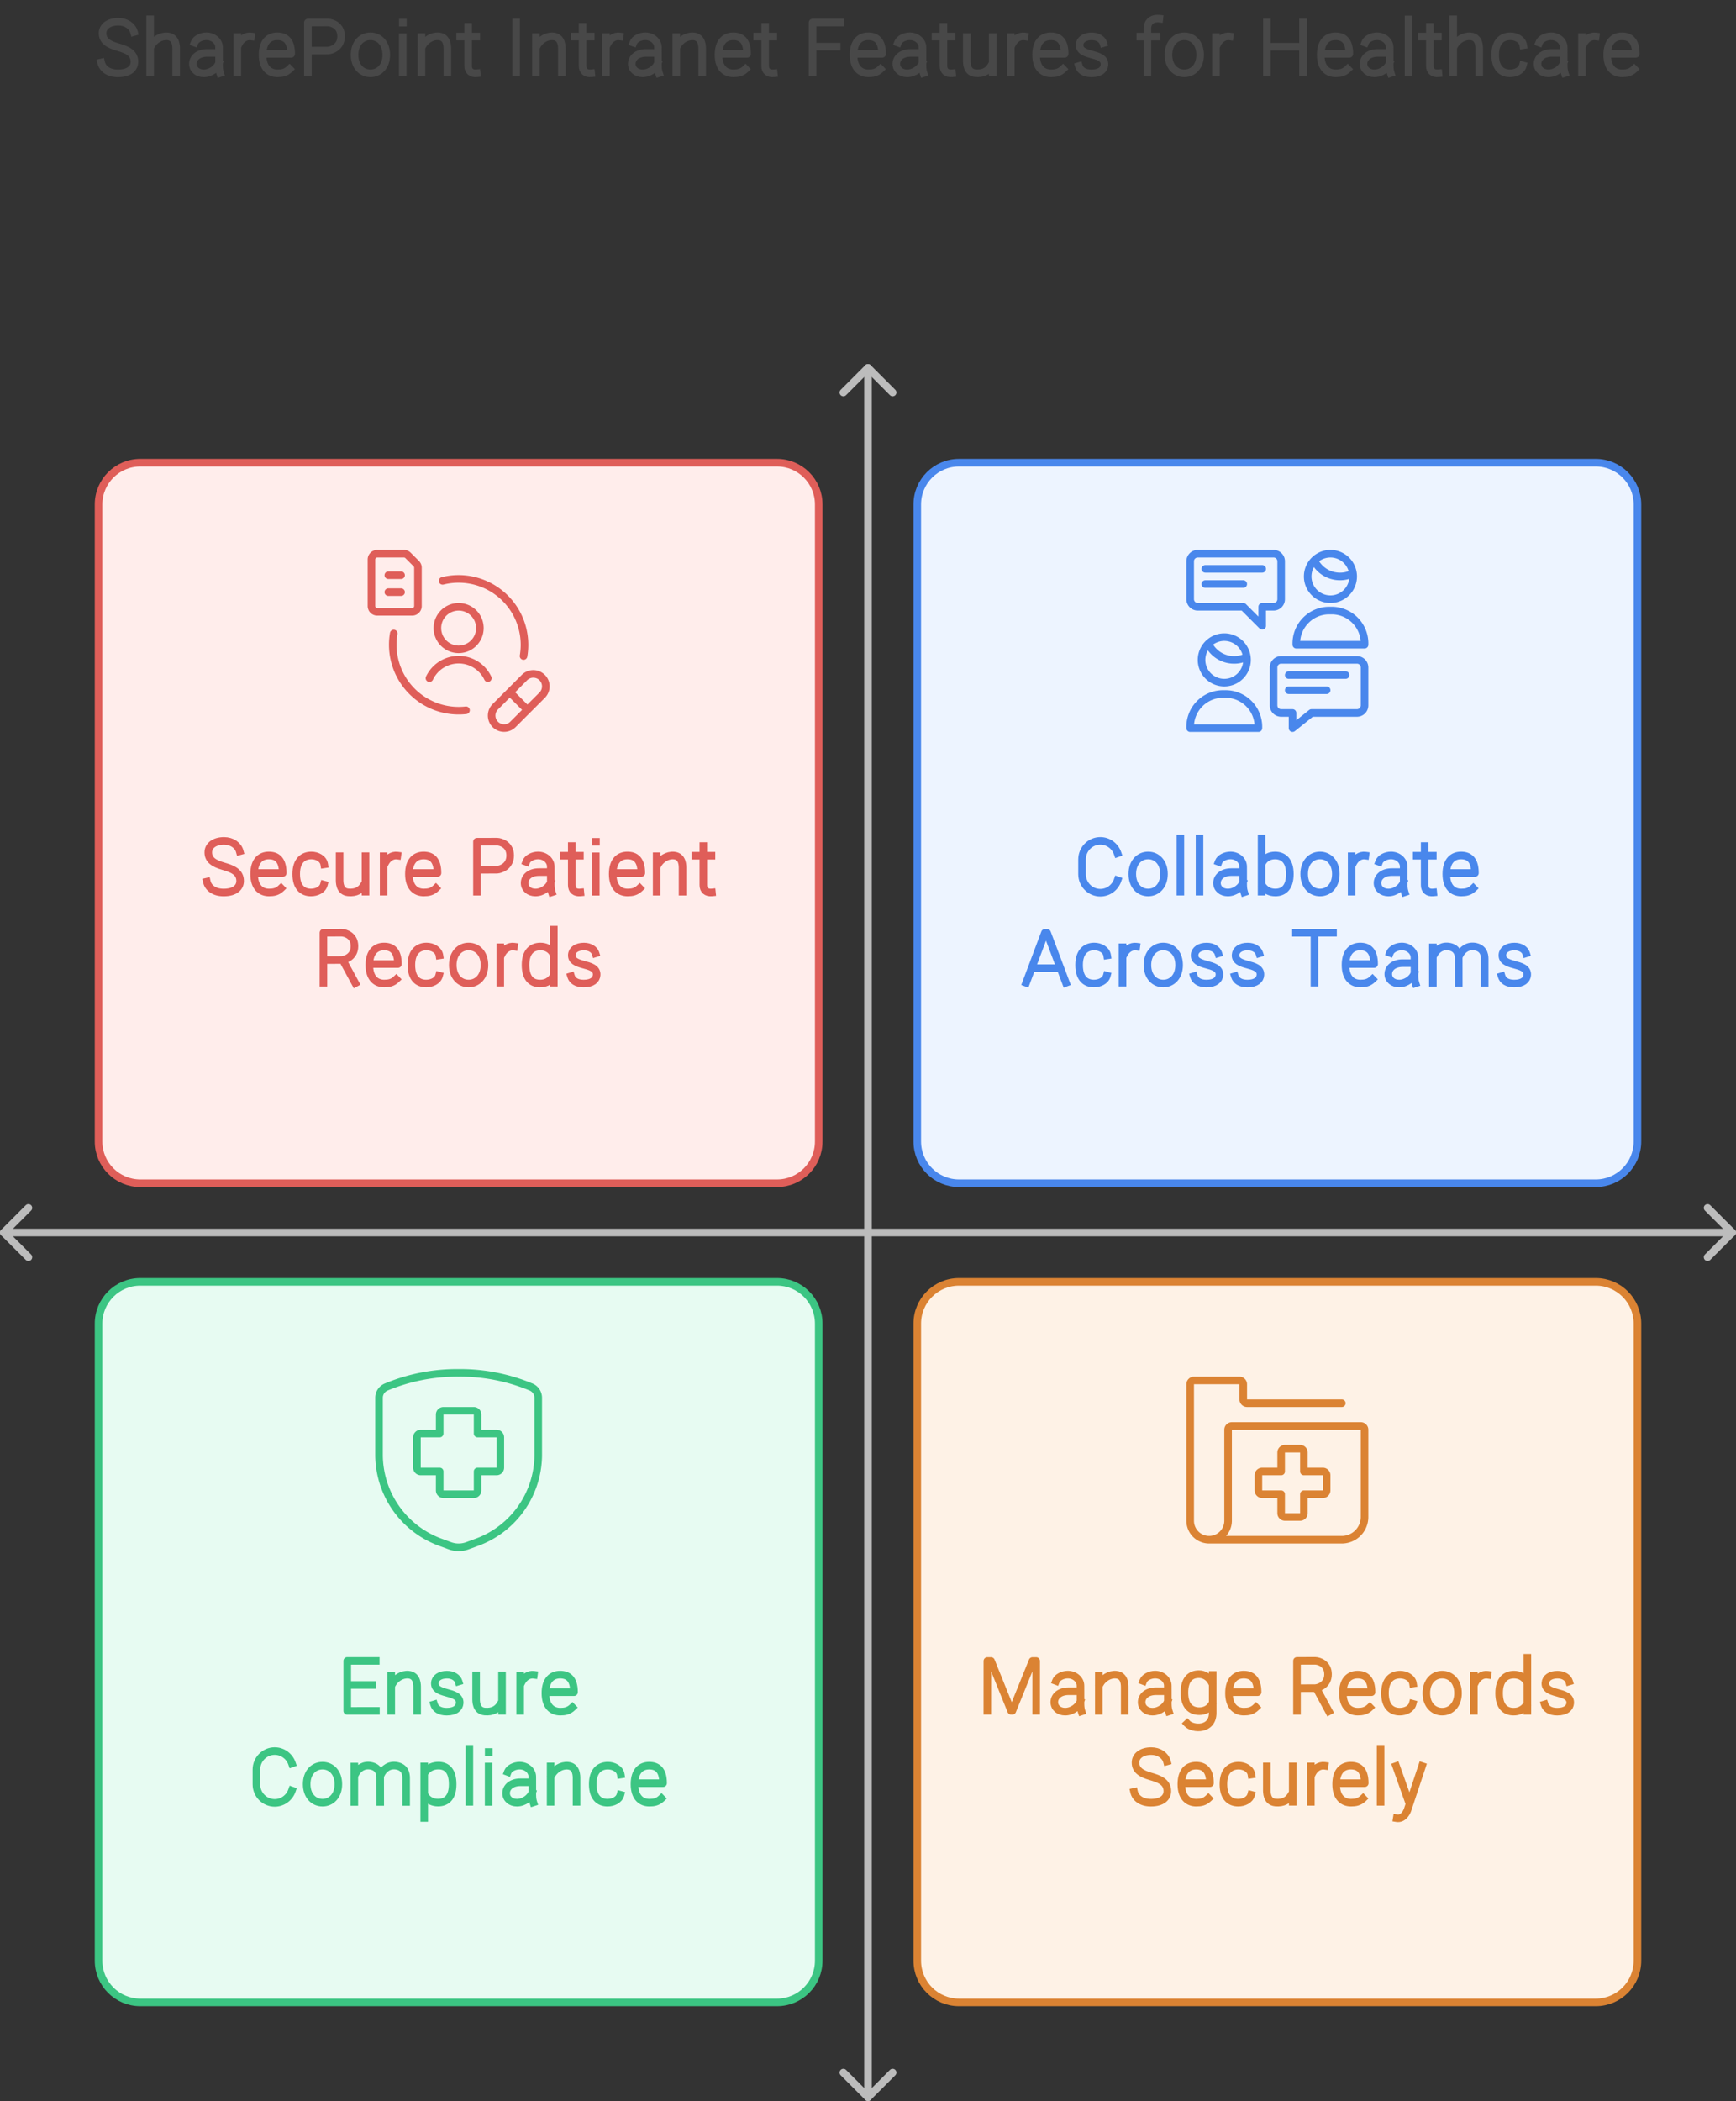
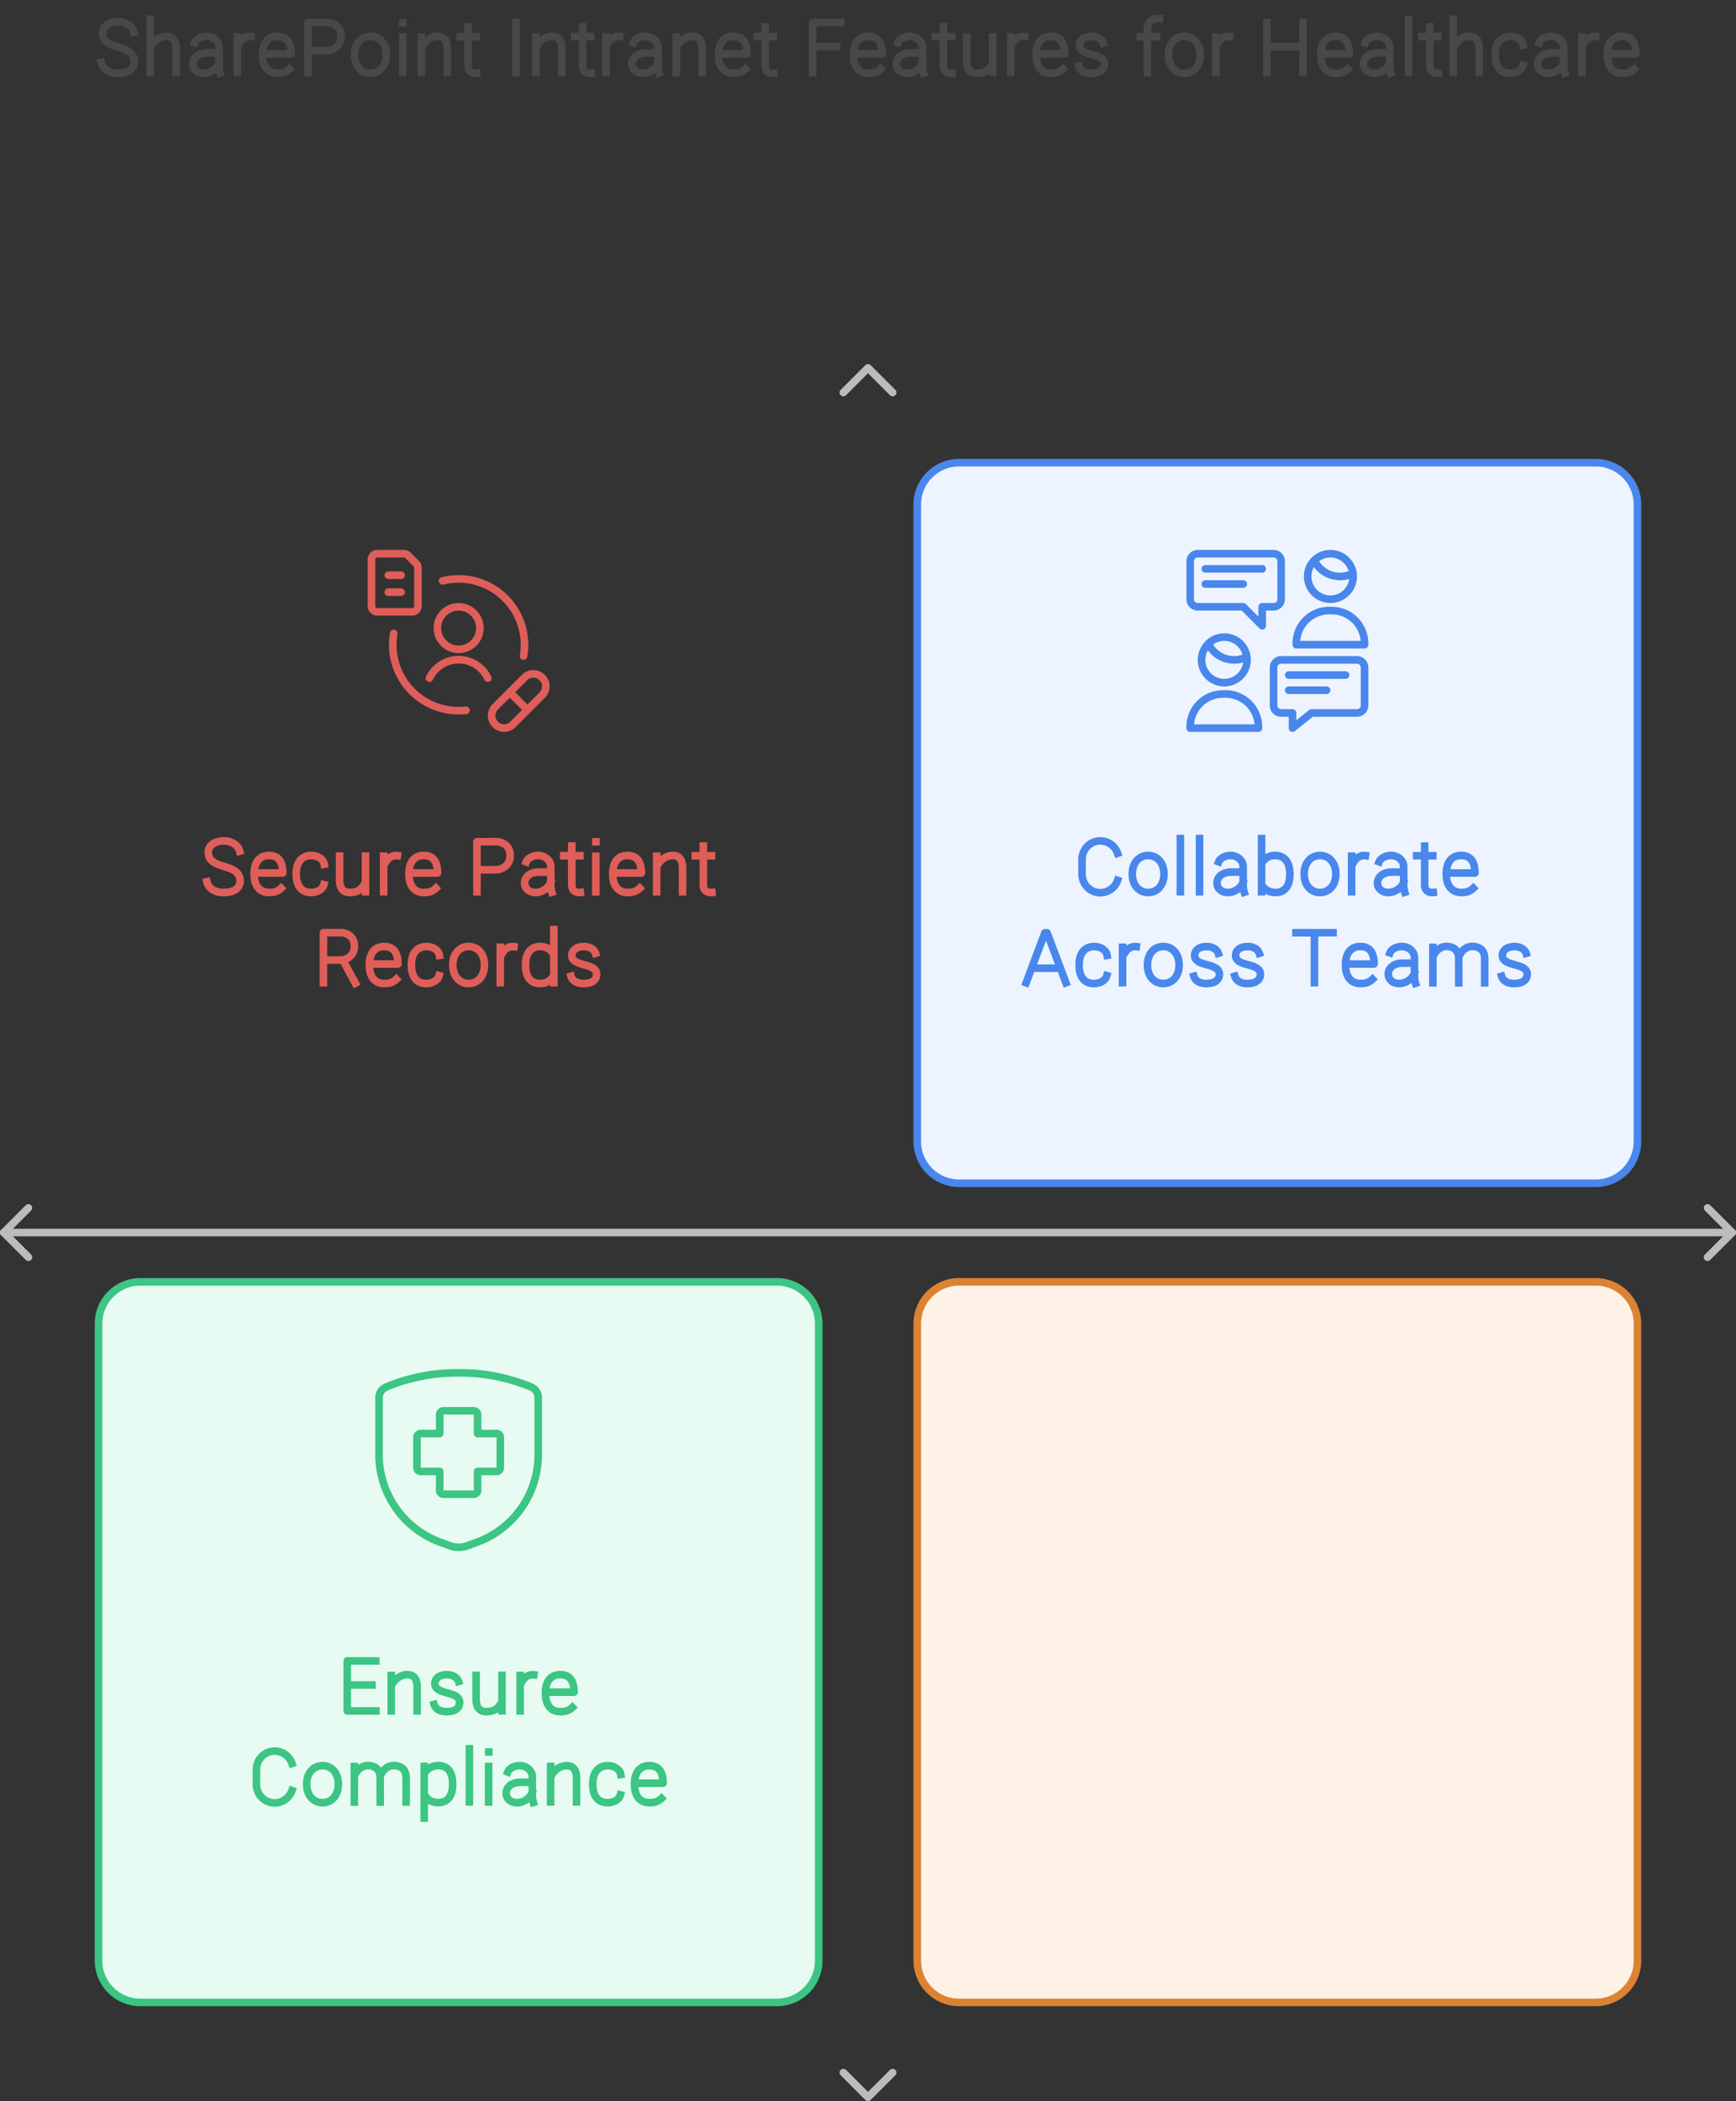
<svg xmlns="http://www.w3.org/2000/svg" width="458" height="554" viewBox="0 0 458 554" style="fill:none;stroke:none;fill-rule:evenodd;clip-rule:evenodd;stroke-linecap:round;stroke-linejoin:round;stroke-miterlimit:1.5;" version="1.1">
  <rect x="0" y="0" width="458" height="554" fill="#333333" stroke="none" />
  <g id="blend" style="mix-blend-mode:multiply">
    <g id="g-root-4.Vector_sy_1uuwclf184txxc-fill" data-item-order="-207932" data-item-id="4.Vector_sy_1uuwclf184txxc" data-item-class="ScenePart Indexed Fill Stroke" data-item-index="4" data-renderer-id="0" transform="matrix(1, 0, 0, 1, 241, 337)">
      <g id="4.Vector_sy_1uuwclf184txxc-fill" stroke="none" fill="#FEF2E6" transform="matrix(1, 0, 0, 1, -11, -11)">
        <g transform="translate(-409, -349)">
          <path d="M432 361H600C606.075 361 611 365.925 611 372V540C611 546.075 606.075 551 600 551H432C425.925 551 421 546.075 421 540V372C421 365.925 425.925 361 432 361Z" />
        </g>
      </g>
    </g>
    <g id="g-root-3.Vector_sy_1qf2ugz184txxr-fill" data-item-order="-207930" data-item-id="3.Vector_sy_1qf2ugz184txxr" data-item-class="ScenePart Indexed Fill Stroke" data-item-index="3" data-renderer-id="0" transform="matrix(1, 0, 0, 1, 25, 337)">
      <g id="3.Vector_sy_1qf2ugz184txxr-fill" stroke="none" fill="#E7FBF2" transform="matrix(1, 0, 0, 1, -11, -11)">
        <g transform="translate(-193, -349)">
          <path d="M216 361H384C390.075 361 395 365.925 395 372V540C395 546.075 390.075 551 384 551H216C209.925 551 205 546.075 205 540V372C205 365.925 209.925 361 216 361Z" />
        </g>
      </g>
    </g>
    <g id="g-root-2.Vector_sy_9lsqr184txc6-fill" data-item-order="-207928" data-item-id="2.Vector_sy_9lsqr184txc6" data-item-class="ScenePart Indexed Fill Stroke" data-item-index="2" data-renderer-id="0" transform="matrix(1, 0, 0, 1, 241, 121)">
      <g id="2.Vector_sy_9lsqr184txc6-fill" stroke="none" fill="#EDF4FF" transform="matrix(1, 0, 0, 1, -11, -11)">
        <g transform="translate(-409, -133)">
          <path d="M432 145H600C606.075 145 611 149.925 611 156V324C611 330.075 606.075 335 600 335H432C425.925 335 421 330.075 421 324V156C421 149.925 425.925 145 432 145Z" />
        </g>
      </g>
    </g>
    <g id="g-root-1.Vector_sy_4osts3184tzpp-fill" data-item-order="-207926" data-item-id="1.Vector_sy_4osts3184tzpp" data-item-class="ScenePart Indexed Indexed_1 Fill Stroke" data-item-index="1" data-renderer-id="0" transform="matrix(1, 0, 0, 1, 25, 121)">
      <g id="1.Vector_sy_4osts3184tzpp-fill" stroke="none" fill="#FFEDEB" transform="matrix(1, 0, 0, 1, -11, -11)">
        <g transform="translate(-193, -133)">
-           <path d="M216 145H384C390.075 145 395 149.925 395 156V324C395 330.075 390.075 335 384 335H216C209.925 335 205 330.075 205 324V156C205 149.925 209.925 145 216 145Z" />
-         </g>
+           </g>
      </g>
    </g>
    <g id="g-root-0.line_sy_vb3dfn184tzpj-fill" data-item-order="-207923" data-item-id="0.line_sy_vb3dfn184tzpj" data-item-class="ScenePart Indexed_0 Stroke" data-item-index="0" data-renderer-id="0" transform="matrix(1, 0, 0, 1, 0, 324)" />
    <g id="g-root-0.head_sy_qvwceb184txc0-fill" data-item-order="-207921" data-item-id="0.head_sy_qvwceb184txc0" data-item-class="ScenePart Indexed_0 Stroke" data-item-index="0" data-renderer-id="0" transform="matrix(1, 0, 0, 1, 0, 317.5)" />
    <g id="g-root-0.head_1_sy_qvwceb184txc1-fill" data-item-order="-207919" data-item-id="0.head_1_sy_qvwceb184txc1" data-item-class="ScenePart Indexed_0 Stroke" data-item-index="0" data-renderer-id="0" transform="matrix(1, 0, 0, 1, 449.5, 317.5)" />
    <g id="g-root-0.line_1_sy_i09c5f184ty4q-fill" data-item-order="-207917" data-item-id="0.line_1_sy_i09c5f184ty4q" data-item-class="ScenePart Indexed_0 Stroke" data-item-index="0" data-renderer-id="0" transform="matrix(1, 0, 0, 1, 228, 96)" />
    <g id="g-root-0.head_2_sy_dkfu0z184tywz-fill" data-item-order="-207915" data-item-id="0.head_2_sy_dkfu0z184tywz" data-item-class="ScenePart Indexed_0 Stroke" data-item-index="0" data-renderer-id="0" transform="matrix(1, 0, 0, 1, 221.5, 545.5)" />
    <g id="g-root-0.head_3_sy_dkfu0z184tyx0-fill" data-item-order="-207913" data-item-id="0.head_3_sy_dkfu0z184tyx0" data-item-class="ScenePart Indexed_0 Stroke" data-item-index="0" data-renderer-id="0" transform="matrix(1, 0, 0, 1, 221.5, 96)" />
    <g id="g-root-tx_sharepoi_v5j7184ve2t-fill" data-item-order="0" data-item-id="tx_sharepoi_v5j7184ve2t" data-item-class="Label Stroke SceneTarget SceneTitle" data-item-index="none" data-renderer-id="0" transform="matrix(1, 0, 0, 1, 18, 0)" />
    <g id="g-root-hist_1qegddv184y7ly-fill" data-item-order="0" data-item-id="hist_1qegddv184y7ly" data-item-class="Icon Stroke SceneTarget Indexed Indexed_1 InsideFill InsideColorFill" data-item-index="1" data-renderer-id="0" transform="matrix(1, 0, 0, 1, 96, 144)" />
    <g id="g-root-chat_94mbwj184y5fx-fill" data-item-order="0" data-item-id="chat_94mbwj184y5fx" data-item-class="Icon Stroke SceneTarget Indexed InsideFill InsideColorFill" data-item-index="2" data-renderer-id="0" transform="matrix(1, 0, 0, 1, 312, 144)" />
    <g id="g-root-tx_securepa_hs560z184vbpo-fill" data-item-order="0" data-item-id="tx_securepa_hs560z184vbpo" data-item-class="Label Stroke SceneTarget Indexed Indexed_1 InsideFill InsideColorFill" data-item-index="1" data-renderer-id="0" transform="matrix(1, 0, 0, 1, 48, 216)" />
    <g id="g-root-tx_collabor_v2z7b7184vdaj-fill" data-item-order="0" data-item-id="tx_collabor_v2z7b7184vdaj" data-item-class="Label Stroke SceneTarget Indexed InsideFill InsideColorFill" data-item-index="2" data-renderer-id="0" transform="matrix(1, 0, 0, 1, 264, 216)" />
    <g id="g-root-shie_mfgd6r184y70s-fill" data-item-order="0" data-item-id="shie_mfgd6r184y70s" data-item-class="Icon Stroke SceneTarget Indexed InsideFill InsideColorFill" data-item-index="3" data-renderer-id="0" transform="matrix(1, 0, 0, 1, 96, 360)" />
    <g id="g-root-fold_18mjvsz184y4n7-fill" data-item-order="0" data-item-id="fold_18mjvsz184y4n7" data-item-class="Icon Stroke SceneTarget Indexed InsideFill InsideColorFill" data-item-index="4" data-renderer-id="0" transform="matrix(1, 0, 0, 1, 312, 360)" />
    <g id="g-root-tx_ensureco_18efpoj184vbpm-fill" data-item-order="0" data-item-id="tx_ensureco_18efpoj184vbpm" data-item-class="Label Stroke SceneTarget Indexed InsideFill InsideColorFill" data-item-index="3" data-renderer-id="0" transform="matrix(1, 0, 0, 1, 60, 432)" />
    <g id="g-root-tx_managere_1lz9ccj184tyq1-fill" data-item-order="0" data-item-id="tx_managere_1lz9ccj184tyq1" data-item-class="Label Stroke SceneTarget Indexed InsideFill InsideColorFill" data-item-index="4" data-renderer-id="0" transform="matrix(1, 0, 0, 1, 252, 432)" />
    <g id="g-root-4.Vector_sy_1uuwclf184txxc-stroke" data-item-order="-207932" data-item-id="4.Vector_sy_1uuwclf184txxc" data-item-class="ScenePart Indexed Fill Stroke" data-item-index="4" data-renderer-id="0" transform="matrix(1, 0, 0, 1, 241, 337)">
      <g id="4.Vector_sy_1uuwclf184txxc-stroke" fill="none" stroke-linecap="round" stroke-linejoin="round" stroke-miterlimit="1.5" stroke="#DB8333" stroke-width="2" transform="matrix(1, 0, 0, 1, -11, -11)">
        <g transform="translate(-409, -349)">
          <path d="M432 361H600C606.075 361 611 365.925 611 372V540C611 546.075 606.075 551 600 551H432C425.925 551 421 546.075 421 540V372C421 365.925 425.925 361 432 361Z" />
        </g>
      </g>
    </g>
    <g id="g-root-3.Vector_sy_1qf2ugz184txxr-stroke" data-item-order="-207930" data-item-id="3.Vector_sy_1qf2ugz184txxr" data-item-class="ScenePart Indexed Fill Stroke" data-item-index="3" data-renderer-id="0" transform="matrix(1, 0, 0, 1, 25, 337)">
      <g id="3.Vector_sy_1qf2ugz184txxr-stroke" fill="none" stroke-linecap="round" stroke-linejoin="round" stroke-miterlimit="1.5" stroke="#3CC583" stroke-width="2" transform="matrix(1, 0, 0, 1, -11, -11)">
        <g transform="translate(-193, -349)">
          <path d="M216 361H384C390.075 361 395 365.925 395 372V540C395 546.075 390.075 551 384 551H216C209.925 551 205 546.075 205 540V372C205 365.925 209.925 361 216 361Z" />
        </g>
      </g>
    </g>
    <g id="g-root-2.Vector_sy_9lsqr184txc6-stroke" data-item-order="-207928" data-item-id="2.Vector_sy_9lsqr184txc6" data-item-class="ScenePart Indexed Fill Stroke" data-item-index="2" data-renderer-id="0" transform="matrix(1, 0, 0, 1, 241, 121)">
      <g id="2.Vector_sy_9lsqr184txc6-stroke" fill="none" stroke-linecap="round" stroke-linejoin="round" stroke-miterlimit="1.5" stroke="#4987EC" stroke-width="2" transform="matrix(1, 0, 0, 1, -11, -11)">
        <g transform="translate(-409, -133)">
          <path d="M432 145H600C606.075 145 611 149.925 611 156V324C611 330.075 606.075 335 600 335H432C425.925 335 421 330.075 421 324V156C421 149.925 425.925 145 432 145Z" />
        </g>
      </g>
    </g>
    <g id="g-root-1.Vector_sy_4osts3184tzpp-stroke" data-item-order="-207926" data-item-id="1.Vector_sy_4osts3184tzpp" data-item-class="ScenePart Indexed Indexed_1 Fill Stroke" data-item-index="1" data-renderer-id="0" transform="matrix(1, 0, 0, 1, 25, 121)">
      <g id="1.Vector_sy_4osts3184tzpp-stroke" fill="none" stroke-linecap="round" stroke-linejoin="round" stroke-miterlimit="1.5" stroke="#DF5E59" stroke-width="2" transform="matrix(1, 0, 0, 1, -11, -11)">
        <g transform="translate(-193, -133)">
-           <path d="M216 145H384C390.075 145 395 149.925 395 156V324C395 330.075 390.075 335 384 335H216C209.925 335 205 330.075 205 324V156C205 149.925 209.925 145 216 145Z" />
-         </g>
+           </g>
      </g>
    </g>
    <g id="g-root-0.line_sy_vb3dfn184tzpj-stroke" data-item-order="-207923" data-item-id="0.line_sy_vb3dfn184tzpj" data-item-class="ScenePart Indexed_0 Stroke" data-item-index="0" data-renderer-id="0" transform="matrix(1, 0, 0, 1, 0, 324)">
      <g id="0.line_sy_vb3dfn184tzpj-stroke" fill="none" stroke-linecap="round" stroke-linejoin="round" stroke-miterlimit="1.5" stroke="#BCBCBC" stroke-width="2" transform="matrix(1, 0, 0, 1, -11, -11)">
        <g transform="translate(-168, -336)">
          <path d="M180 348L408 348H636" />
        </g>
      </g>
    </g>
    <g id="g-root-0.head_sy_qvwceb184txc0-stroke" data-item-order="-207921" data-item-id="0.head_sy_qvwceb184txc0" data-item-class="ScenePart Indexed_0 Stroke" data-item-index="0" data-renderer-id="0" transform="matrix(1, 0, 0, 1, 0, 317.5)">
      <g id="0.head_sy_qvwceb184txc0-stroke" fill="none" stroke-linecap="round" stroke-linejoin="round" stroke-miterlimit="1.5" stroke="#BCBCBC" stroke-width="2" transform="matrix(1, 0, 0, 1, -11, -11.5)">
        <g transform="translate(-168, -329)">
          <path d="M186.5 341.5C184.333 343.667 180 348 180 348L186.5 354.5" />
        </g>
      </g>
    </g>
    <g id="g-root-0.head_1_sy_qvwceb184txc1-stroke" data-item-order="-207919" data-item-id="0.head_1_sy_qvwceb184txc1" data-item-class="ScenePart Indexed_0 Stroke" data-item-index="0" data-renderer-id="0" transform="matrix(1, 0, 0, 1, 449.5, 317.5)">
      <g id="0.head_1_sy_qvwceb184txc1-stroke" fill="none" stroke-linecap="round" stroke-linejoin="round" stroke-miterlimit="1.5" stroke="#BCBCBC" stroke-width="2" transform="matrix(1, 0, 0, 1, -11.5, -11.5)">
        <g transform="translate(-617, -329)">
          <path d="M629.5 341.5C631.666 343.667 636 348 636 348L629.5 354.5" />
        </g>
      </g>
    </g>
    <g id="g-root-0.line_1_sy_i09c5f184ty4q-stroke" data-item-order="-207917" data-item-id="0.line_1_sy_i09c5f184ty4q" data-item-class="ScenePart Indexed_0 Stroke" data-item-index="0" data-renderer-id="0" transform="matrix(1, 0, 0, 1, 228, 96)">
      <g id="0.line_1_sy_i09c5f184ty4q-stroke" fill="none" stroke-linecap="round" stroke-linejoin="round" stroke-miterlimit="1.5" stroke="#BCBCBC" stroke-width="2" transform="matrix(1, 0, 0, 1, -11, -11)">
        <g transform="translate(-396, -108)">
-           <path d="M408 576V352V120" />
-         </g>
+           </g>
      </g>
    </g>
    <g id="g-root-0.head_2_sy_dkfu0z184tywz-stroke" data-item-order="-207915" data-item-id="0.head_2_sy_dkfu0z184tywz" data-item-class="ScenePart Indexed_0 Stroke" data-item-index="0" data-renderer-id="0" transform="matrix(1, 0, 0, 1, 221.5, 545.5)">
      <g id="0.head_2_sy_dkfu0z184tywz-stroke" fill="none" stroke-linecap="round" stroke-linejoin="round" stroke-miterlimit="1.5" stroke="#BCBCBC" stroke-width="2" transform="matrix(1, 0, 0, 1, -11.5, -11.5)">
        <g transform="translate(-389, -557)">
          <path d="M401.5 569.5C403.667 571.667 408 576 408 576L414.5 569.5" />
        </g>
      </g>
    </g>
    <g id="g-root-0.head_3_sy_dkfu0z184tyx0-stroke" data-item-order="-207913" data-item-id="0.head_3_sy_dkfu0z184tyx0" data-item-class="ScenePart Indexed_0 Stroke" data-item-index="0" data-renderer-id="0" transform="matrix(1, 0, 0, 1, 221.5, 96)">
      <g id="0.head_3_sy_dkfu0z184tyx0-stroke" fill="none" stroke-linecap="round" stroke-linejoin="round" stroke-miterlimit="1.5" stroke="#BCBCBC" stroke-width="2" transform="matrix(1, 0, 0, 1, -11.5, -11)">
        <g transform="translate(-389, -108)">
          <path d="M401.5 126.5C403.667 124.333 408 120 408 120L414.5 126.5" />
        </g>
      </g>
    </g>
    <g id="g-root-tx_sharepoi_v5j7184ve2t-stroke" data-item-order="0" data-item-id="tx_sharepoi_v5j7184ve2t" data-item-class="Label Stroke SceneTarget SceneTitle" data-item-index="none" data-renderer-id="0" transform="matrix(1, 0, 0, 1, 18, 0)">
      <g id="tx_sharepoi_v5j7184ve2t-stroke" fill="none" stroke-linecap="square" stroke-linejoin="miter" stroke-miterlimit="4" stroke="#484848" stroke-width="2" transform="matrix(1, 0, 0, 1, -4, -8)">
        <g transform="translate(213, 9)">
          <path d="M-191.644 7.457C-192.075 5.893 -193.695 4.732 -195.784 4.732C-198.232 4.732 -199.933 5.931 -199.933 7.754C-199.933 9.724 -198.469 10.685 -195.964 11.406C-193.767 12.045 -191.53 12.812 -191.53 15.288C-191.53 16.951 -192.843 18.346 -195.9 18.346C-198.372 18.346 -199.953 17.106 -200.317 15.483 M-187.382 4.086V18.128M-180.518 18.128V12.074C-180.518 11.363 -180.422 8.791 -182.815 8.587C-184.569 8.439 -186.254 9.547 -187.041 10.928 M-175.682 10.246C-175.318 9.28 -173.902 8.567 -172.562 8.567C-170.708 8.567 -169.206 9.88 -169.206 11.499L-169.2 12.957V15.571C-169.2 16.614 -169.225 17.353 -168.923 18.278M-169.58 12.957H-172.308C-174.811 12.957 -176.111 14.343 -176.111 15.837C-176.111 17.331 -174.873 18.341 -173.257 18.341C-171.275 18.341 -169.649 16.888 -169.249 15.732 M-160.765 8.609C-162.146 8.419 -163.394 9.319 -164.036 10.619M-164.391 8.773V18.123 M-150.613 17.218C-151.586 18.155 -152.611 18.339 -153.796 18.339C-155.865 18.339 -157.728 17.028 -157.728 13.456C-157.728 9.884 -155.919 8.573 -153.85 8.573C-151.782 8.573 -150.178 9.63 -150.178 13.201H-157.398 M-145.769 18.131V4.944L-140.49 4.928C-139.392 4.967 -137.007 5.749 -137.007 8.572C-137.007 11.394 -139.392 12.254 -140.49 12.331L-145.241 12.345 M-125.093 13.457C-125.093 16.522 -126.964 18.34 -129.272 18.34C-131.58 18.34 -133.451 16.522 -133.451 13.457C-133.451 10.392 -131.58 8.573 -129.272 8.573C-126.964 8.573 -125.093 10.392 -125.093 13.457Z M-120.722 4.971H-120.698M-120.738 8.804V18.145 M-115.811 8.78L-115.811 18.128M-108.977 18.128V12.074C-108.977 11.362 -108.881 8.79 -111.264 8.587C-113.022 8.437 -114.711 9.562 -115.487 10.956 M-101.231 18.326C-102.64 18.465 -103.498 17.732 -103.498 16.387V6.081M-101.348 8.642H-103.112M-105.608 8.642H-103.875 M-90.835 4.938V18.127 M-85.611 8.78L-85.611 18.128M-78.777 18.128V12.074C-78.777 11.362 -78.681 8.79 -81.064 8.587C-82.822 8.437 -84.511 9.562 -85.287 10.956 M-71.031 18.326C-72.44 18.465 -73.298 17.732 -73.298 16.387V6.081M-71.148 8.642H-72.912M-75.408 8.642H-73.675 M-63.515 8.609C-64.896 8.419 -66.144 9.319 -66.786 10.619M-67.141 8.773V18.123 M-59.892 10.246C-59.528 9.28 -58.112 8.567 -56.772 8.567C-54.918 8.567 -53.416 9.88 -53.416 11.499L-53.41 12.957V15.571C-53.41 16.614 -53.435 17.353 -53.133 18.278M-53.79 12.957H-56.518C-59.021 12.957 -60.321 14.343 -60.321 15.837C-60.321 17.331 -59.083 18.341 -57.467 18.341C-55.485 18.341 -53.859 16.888 -53.459 15.732 M-48.581 8.78L-48.581 18.128M-41.747 18.128V12.074C-41.747 11.362 -41.651 8.79 -44.034 8.587C-45.792 8.437 -47.481 9.562 -48.257 10.956 M-30.323 17.218C-31.296 18.155 -32.321 18.339 -33.506 18.339C-35.575 18.339 -37.438 17.028 -37.438 13.456C-37.438 9.884 -35.629 8.573 -33.56 8.573C-31.492 8.573 -29.888 9.63 -29.888 13.201H-37.108 M-22.871 18.326C-24.28 18.465 -25.138 17.732 -25.138 16.387V6.081M-22.988 8.642H-24.752M-27.248 8.642H-25.515 M-5.225 4.945C-6.625 4.945 -11.686 4.95 -12.634 4.95V18.124M-6.258 11.297H-12.197 M5.297 17.218C4.324 18.155 3.299 18.339 2.114 18.339C0.045 18.339 -1.818 17.028 -1.818 13.456C-1.818 9.884 -0.009 8.573 2.06 8.573C4.128 8.573 5.732 9.63 5.732 13.201H-1.488 M9.898 10.246C10.262 9.28 11.678 8.567 13.018 8.567C14.872 8.567 16.374 9.88 16.374 11.499L16.38 12.957V15.571C16.38 16.614 16.355 17.353 16.657 18.278M16 12.957H13.272C10.769 12.957 9.469 14.343 9.469 15.837C9.469 17.331 10.707 18.341 12.323 18.341C14.305 18.341 15.931 16.888 16.331 15.732 M24.179 18.326C22.77 18.465 21.912 17.732 21.912 16.387V6.081M24.062 8.642H22.298M19.802 8.642H21.535 M34.897 18.115L34.896 8.767M28.062 8.767L28.062 14.821C28.062 15.533 27.967 18.096 30.349 18.308C32.44 18.493 33.713 17.653 34.415 16.47 M43.305 8.609C41.924 8.419 40.676 9.319 40.034 10.619M39.679 8.773V18.123 M53.457 17.218C52.484 18.155 51.459 18.339 50.274 18.339C48.205 18.339 46.342 17.028 46.342 13.456C46.342 9.884 48.151 8.573 50.22 8.573C52.288 8.573 53.892 9.63 53.892 13.201H46.672 M64.098 10.381C63.802 9.404 62.648 8.584 61.038 8.584C59.15 8.584 57.93 9.447 57.839 10.751C57.734 12.246 58.968 12.822 60.898 13.339C62.592 13.797 64.535 14.277 64.381 16.122C64.282 17.311 63.305 18.346 60.948 18.346C59.042 18.346 57.965 17.53 57.63 16.424 M78.864 3.926C78.696 3.908 78.415 3.907 78.288 3.907C76.708 3.907 75.71 5.035 75.71 6.425V18.129M78.135 8.664H76.046M73.858 8.664H75.384 M89.627 13.457C89.627 16.522 87.756 18.34 85.448 18.34C83.14 18.34 81.269 16.522 81.269 13.457C81.269 10.392 83.14 8.573 85.448 8.573C87.756 8.573 89.627 10.392 89.627 13.457Z M97.425 8.609C96.044 8.419 94.796 9.319 94.154 10.619M93.799 8.773V18.123 M107.254 4.938V18.128M116.767 4.938L116.767 18.128M107.762 11.313H116.287 M128.557 17.218C127.584 18.155 126.559 18.339 125.374 18.339C123.305 18.339 121.441 17.028 121.441 13.456C121.441 9.884 123.251 8.573 125.32 8.573C127.388 8.573 128.992 9.63 128.992 13.201H121.772 M133.158 10.246C133.522 9.28 134.938 8.567 136.278 8.567C138.132 8.567 139.634 9.88 139.634 11.499L139.64 12.957V15.571C139.64 16.614 139.615 17.353 139.917 18.278M139.26 12.957H136.532C134.029 12.957 132.729 14.343 132.729 15.837C132.729 17.331 133.967 18.341 135.583 18.341C137.565 18.341 139.191 16.888 139.591 15.732 M144.606 4.125V18.126 M152.489 18.326C151.08 18.465 150.222 17.732 150.222 16.387V6.081M152.372 8.642H150.608M148.112 8.642H149.845 M156.388 4.086V18.128M163.252 18.128V12.074C163.252 11.363 163.348 8.791 160.955 8.587C159.201 8.439 157.516 9.547 156.729 10.928 M174.782 16.254C174.41 17.649 172.842 18.339 171.373 18.339C169.236 18.339 167.47 17.028 167.47 13.456C167.47 9.884 169.339 8.573 171.477 8.573C172.984 8.573 174.634 9.41 174.867 10.915 M179.068 10.246C179.432 9.28 180.848 8.567 182.188 8.567C184.042 8.567 185.544 9.88 185.544 11.499L185.55 12.957V15.571C185.55 16.614 185.525 17.353 185.827 18.278M185.17 12.957H182.442C179.939 12.957 178.639 14.343 178.639 15.837C178.639 17.331 179.877 18.341 181.493 18.341C183.475 18.341 185.101 16.888 185.501 15.732 M193.985 8.609C192.604 8.419 191.356 9.319 190.714 10.619M190.359 8.773V18.123 M204.137 17.218C203.164 18.155 202.139 18.339 200.953 18.339C198.885 18.339 197.021 17.028 197.021 13.456C197.021 9.884 198.831 8.573 200.9 8.573C202.968 8.573 204.572 9.63 204.572 13.201H197.352" />
        </g>
      </g>
    </g>
    <g id="g-root-hist_1qegddv184y7ly-stroke" data-item-order="0" data-item-id="hist_1qegddv184y7ly" data-item-class="Icon Stroke SceneTarget Indexed Indexed_1 InsideFill InsideColorFill" data-item-index="1" data-renderer-id="0" transform="matrix(1, 0, 0, 1, 96, 144)">
      <g id="hist_1qegddv184y7ly-stroke" fill="none" stroke-linecap="round" stroke-linejoin="round" stroke-miterlimit="1.5" stroke="#DF5E59" stroke-width="1" transform="matrix(2, 0, 0, 2, -23, -23)">
        <g transform="translate(12, 12)">
          <path d="M9.198 10.306a2.802 2.802 0 1 0 5.604 0a2.802 2.802 0 1 0 -5.604 0 M15.85,16.91a4.259,4.259,0,0,0-7.7,0 M23.018,16.828a1.646,1.646,0,0,1,0,2.327l-3.885,3.883a1.646,1.646,0,0,1-2.327-2.327l3.88-3.883a1.646,1.646,0,0,1,2.328,0Z M18.746 18.767L21.073 21.094 M1.267,8.166h4.6A.767.767,0,0,0,6.634,7.4V2.351a.77.77,0,0,0-.224-.542L5.326.725A.763.763,0,0,0,4.784.5H1.267A.766.766,0,0,0,.5,1.267V7.4A.766.766,0,0,0,1.267,8.166Z M9.888,4.081a8.694,8.694,0,0,1,10.8,8.43,8.806,8.806,0,0,1-.125,1.48 M12.97,21.145a8.691,8.691,0,0,1-9.658-8.634,8.745,8.745,0,0,1,.127-1.493 M2.727 3.338L4.407 3.338 M2.727 5.568L4.407 5.568" />
        </g>
      </g>
    </g>
    <g id="g-root-chat_94mbwj184y5fx-stroke" data-item-order="0" data-item-id="chat_94mbwj184y5fx" data-item-class="Icon Stroke SceneTarget Indexed InsideFill InsideColorFill" data-item-index="2" data-renderer-id="0" transform="matrix(1, 0, 0, 1, 312, 144)">
      <g id="chat_94mbwj184y5fx-stroke" fill="none" stroke-linecap="round" stroke-linejoin="round" stroke-miterlimit="1.5" stroke="#4987EC" stroke-width="1" transform="matrix(2, 0, 0, 2, -23, -23)">
        <g transform="translate(12, 12)">
          <path d="M13.5 16.5L21 16.5 M13.5 18.5L18.5 18.5 M14.5,12.5A4.335,4.335,0,0,1,19,8a4.335,4.335,0,0,1,4.5,4.5Z M16.000 3.500 A3.000 3.000 0 1 0 22.000 3.500 A3.000 3.000 0 1 0 16.000 3.500 Z M21.971,3.083A3.608,3.608,0,0,1,20.25,3.5a3.749,3.749,0,0,1-3.375-2.114 M.5,23.5A4.335,4.335,0,0,1,5,19a4.335,4.335,0,0,1,4.5,4.5Z M2.000 14.500 A3.000 3.000 0 1 0 8.000 14.500 A3.000 3.000 0 1 0 2.000 14.500 Z M7.973,14.1a3.619,3.619,0,0,1-1.694.4,3.751,3.751,0,0,1-3.386-2.136 M12.5,14.5a1,1,0,0,0-1,1v5a1,1,0,0,0,1,1H14v2l2.5-2h6a1,1,0,0,0,1-1v-5a1,1,0,0,0-1-1Z M10 2.5L2.5 2.5 M7.5 4.5L2.5 4.5 M11.5.5a1,1,0,0,1,1,1v5a1,1,0,0,1-1,1H10V10L7.5,7.5h-6a1,1,0,0,1-1-1v-5a1,1,0,0,1,1-1Z" />
        </g>
      </g>
    </g>
    <g id="g-root-tx_securepa_hs560z184vbpo-stroke" data-item-order="0" data-item-id="tx_securepa_hs560z184vbpo" data-item-class="Label Stroke SceneTarget Indexed Indexed_1 InsideFill InsideColorFill" data-item-index="1" data-renderer-id="0" transform="matrix(1, 0, 0, 1, 48, 216)">
      <g id="tx_securepa_hs560z184vbpo-stroke" fill="none" stroke-linecap="square" stroke-linejoin="miter" stroke-miterlimit="4" stroke="#DF5E59" stroke-width="2" transform="matrix(1, 0, 0, 1, -6, -7)">
        <g transform="translate(77, 8)">
          <path d="M-55.759 7.457C-56.19 5.893 -57.81 4.732 -59.899 4.732C-62.347 4.732 -64.048 5.931 -64.048 7.754C-64.048 9.724 -62.584 10.685 -60.079 11.406C-57.882 12.045 -55.645 12.812 -55.645 15.288C-55.645 16.951 -56.958 18.346 -60.015 18.346C-62.487 18.346 -64.068 17.106 -64.432 15.483 M-44.838 17.218C-45.811 18.155 -46.836 18.339 -48.021 18.339C-50.09 18.339 -51.953 17.028 -51.953 13.456C-51.953 9.884 -50.144 8.573 -48.075 8.573C-46.007 8.573 -44.403 9.63 -44.403 13.201H-51.623 M-33.543 16.254C-33.915 17.649 -35.483 18.339 -36.952 18.339C-39.089 18.339 -40.855 17.028 -40.855 13.456C-40.855 9.884 -38.986 8.573 -36.848 8.573C-35.341 8.573 -33.691 9.41 -33.458 10.915 M-22.568 18.115L-22.569 8.767M-29.403 8.767L-29.403 14.821C-29.403 15.533 -29.498 18.096 -27.116 18.308C-25.025 18.493 -23.752 17.653 -23.05 16.47 M-14.16 8.609C-15.541 8.419 -16.789 9.319 -17.431 10.619M-17.786 8.773V18.123 M-4.008 17.218C-4.981 18.155 -6.006 18.339 -7.191 18.339C-9.26 18.339 -11.123 17.028 -11.123 13.456C-11.123 9.884 -9.314 8.573 -7.245 8.573C-5.177 8.573 -3.573 9.63 -3.573 13.201H-10.793 M6.836 18.131V4.944L12.115 4.928C13.213 4.967 15.598 5.749 15.598 8.572C15.598 11.394 13.213 12.254 12.115 12.331L7.364 12.345 M19.833 10.246C20.197 9.28 21.613 8.567 22.953 8.567C24.807 8.567 26.309 9.88 26.309 11.499L26.315 12.957V15.571C26.315 16.614 26.29 17.353 26.591 18.278M25.935 12.957H23.207C20.704 12.957 19.404 14.343 19.404 15.837C19.404 17.331 20.642 18.341 22.258 18.341C24.24 18.341 25.866 16.888 26.266 15.732 M34.114 18.326C32.705 18.465 31.847 17.732 31.847 16.387V6.081M33.997 8.642H32.233M29.737 8.642H31.47 M38.203 4.971H38.227M38.187 8.804V18.145 M49.762 17.218C48.789 18.155 47.764 18.339 46.579 18.339C44.51 18.339 42.647 17.028 42.647 13.456C42.647 9.884 44.456 8.573 46.525 8.573C48.593 8.573 50.197 9.63 50.197 13.201H42.977 M54.244 8.78L54.244 18.128M61.078 18.128V12.074C61.078 11.362 61.174 8.79 58.791 8.587C57.033 8.437 55.344 9.562 54.568 10.956 M68.824 18.326C67.415 18.465 66.557 17.732 66.557 16.387V6.081M68.707 8.642H66.943M64.447 8.642H66.18 M-33.67 42.133V28.945L-28.874 28.93C-27.804 28.967 -25.483 29.729 -25.483 32.477C-25.483 35.224 -27.804 36.061 -28.874 36.136L-33.121 36.15M-25.256 42.249L-28.367 36.514 M-14.448 41.218C-15.421 42.155 -16.446 42.339 -17.631 42.339C-19.7 42.339 -21.563 41.028 -21.563 37.456C-21.563 33.884 -19.754 32.573 -17.685 32.573C-15.617 32.573 -14.013 33.63 -14.013 37.201H-21.233 M-3.153 40.254C-3.525 41.649 -5.093 42.339 -6.562 42.339C-8.699 42.339 -10.465 41.028 -10.465 37.456C-10.465 33.884 -8.596 32.573 -6.458 32.573C-4.951 32.573 -3.301 33.41 -3.068 34.915 M8.812 37.457C8.812 40.522 6.941 42.34 4.633 42.34C2.325 42.34 0.454 40.522 0.454 37.457C0.454 34.392 2.325 32.573 4.633 32.573C6.941 32.573 8.812 34.392 8.812 37.457Z M16.61 32.609C15.229 32.419 13.981 33.319 13.339 34.619M12.984 32.773V42.123 M27.115 42.124V28.123M26.755 40.773C25.893 41.871 24.795 42.34 23.485 42.34C21.304 42.34 19.652 41.029 19.652 37.458C19.652 33.886 21.409 32.575 23.591 32.575C24.86 32.575 26.07 33.114 26.755 34.175 M38.123 34.381C37.827 33.404 36.673 32.584 35.063 32.584C33.175 32.584 31.955 33.447 31.864 34.751C31.759 36.246 32.993 36.822 34.923 37.339C36.617 37.797 38.56 38.277 38.406 40.122C38.307 41.31 37.33 42.346 34.973 42.346C33.067 42.346 31.99 41.53 31.655 40.424" />
        </g>
      </g>
    </g>
    <g id="g-root-tx_collabor_v2z7b7184vdaj-stroke" data-item-order="0" data-item-id="tx_collabor_v2z7b7184vdaj" data-item-class="Label Stroke SceneTarget Indexed InsideFill InsideColorFill" data-item-index="2" data-renderer-id="0" transform="matrix(1, 0, 0, 1, 264, 216)">
      <g id="tx_collabor_v2z7b7184vdaj-stroke" fill="none" stroke-linecap="square" stroke-linejoin="miter" stroke-miterlimit="4" stroke="#4987EC" stroke-width="2" transform="matrix(1, 0, 0, 1, -6, -7)">
        <g transform="translate(77, 8)">
          <path d="M-40.153 15.13C-40.814 17.034 -42.602 18.398 -44.705 18.398C-47.37 18.398 -49.531 16.207 -49.531 13.504V9.621C-49.531 6.918 -47.37 4.727 -44.705 4.727C-42.602 4.727 -40.814 6.091 -40.153 7.995 M-27.913 13.457C-27.913 16.522 -29.784 18.34 -32.092 18.34C-34.4 18.34 -36.271 16.522 -36.271 13.457C-36.271 10.392 -34.4 8.573 -32.092 8.573C-29.784 8.573 -27.913 10.392 -27.913 13.457Z M-23.584 4.125V18.126 M-18.534 4.125V18.126 M-13.502 10.246C-13.138 9.28 -11.722 8.567 -10.382 8.567C-8.528 8.567 -7.026 9.88 -7.026 11.499L-7.02 12.957V15.571C-7.02 16.614 -7.045 17.353 -6.744 18.278M-7.4 12.957H-10.128C-12.631 12.957 -13.931 14.343 -13.931 15.837C-13.931 17.331 -12.693 18.341 -11.077 18.341C-9.095 18.341 -7.469 16.888 -7.069 15.732 M-2.165 18.124V4.123M-1.782 10.138C-1.092 9.102 0.104 8.575 1.359 8.575C3.54 8.575 5.297 9.886 5.297 13.458C5.297 17.029 3.645 18.34 1.464 18.34C0.167 18.34 -0.923 17.88 -1.782 16.803 M17.427 13.457C17.427 16.522 15.556 18.34 13.248 18.34C10.94 18.34 9.069 16.522 9.069 13.457C9.069 10.392 10.94 8.573 13.248 8.573C15.556 8.573 17.427 10.392 17.427 13.457Z M25.225 8.609C23.844 8.419 22.596 9.319 21.954 10.619M21.599 8.773V18.123 M28.848 10.246C29.212 9.28 30.628 8.567 31.968 8.567C33.822 8.567 35.324 9.88 35.324 11.499L35.33 12.957V15.571C35.33 16.614 35.305 17.353 35.607 18.278M34.95 12.957H32.222C29.719 12.957 28.419 14.343 28.419 15.837C28.419 17.331 29.657 18.341 31.273 18.341C33.255 18.341 34.881 16.888 35.281 15.732 M43.129 18.326C41.72 18.465 40.862 17.732 40.862 16.387V6.081M43.012 8.642H41.248M38.752 8.642H40.485 M53.687 17.218C52.714 18.155 51.689 18.339 50.504 18.339C48.435 18.339 46.572 17.028 46.572 13.456C46.572 9.884 48.381 8.573 50.45 8.573C52.518 8.573 54.122 9.63 54.122 13.201H46.902 M-64.281 42.145L-59.333 28.973L-58.745 28.973L-53.781 42.145M-62.464 38.294H-55.605 M-42.993 40.254C-43.365 41.649 -44.933 42.339 -46.402 42.339C-48.539 42.339 -50.305 41.028 -50.305 37.456C-50.305 33.884 -48.436 32.573 -46.298 32.573C-44.791 32.573 -43.141 33.41 -42.908 34.915 M-35.22 32.609C-36.601 32.419 -37.849 33.319 -38.491 34.619M-38.846 32.773V42.123 M-23.918 37.457C-23.918 40.522 -25.789 42.34 -28.097 42.34C-30.405 42.34 -32.276 40.522 -32.276 37.457C-32.276 34.392 -30.405 32.573 -28.097 32.573C-25.789 32.573 -23.918 34.392 -23.918 37.457Z M-13.567 34.381C-13.863 33.404 -15.017 32.584 -16.627 32.584C-18.515 32.584 -19.735 33.447 -19.826 34.751C-19.931 36.246 -18.697 36.822 -16.767 37.339C-15.073 37.797 -13.13 38.277 -13.284 40.122C-13.383 41.31 -14.36 42.346 -16.717 42.346C-18.623 42.346 -19.7 41.53 -20.035 40.424 M-2.757 34.381C-3.053 33.404 -4.207 32.584 -5.817 32.584C-7.705 32.584 -8.925 33.447 -9.016 34.751C-9.121 36.246 -7.887 36.822 -5.957 37.339C-4.263 37.797 -2.32 38.277 -2.474 40.122C-2.573 41.31 -3.55 42.346 -5.907 42.346C-7.813 42.346 -8.89 41.53 -9.225 40.424 M16.688 28.945C13.425 28.945 10.162 28.95 6.899 28.95M11.785 42.124V29.456 M27.092 41.218C26.119 42.155 25.094 42.339 23.909 42.339C21.84 42.339 19.977 41.028 19.977 37.456C19.977 33.884 21.786 32.573 23.855 32.573C25.923 32.573 27.527 33.63 27.527 37.201H20.307 M31.693 34.246C32.057 33.28 33.473 32.567 34.813 32.567C36.667 32.567 38.169 33.88 38.169 35.499L38.175 36.957V39.571C38.175 40.614 38.15 41.353 38.452 42.278M37.795 36.957H35.067C32.564 36.957 31.264 38.343 31.264 39.837C31.264 41.331 32.502 42.341 34.118 42.341C36.1 42.341 37.726 40.888 38.126 39.732 M43.025 32.814L43.025 42.162M49.859 42.162L49.848 35.47C49.784 34.526 49.417 33.078 47.543 32.649C45.603 32.205 44.123 33.248 43.387 34.595M56.694 42.162V36.108C56.694 35.396 56.809 33.206 54.378 32.649C52.349 32.184 50.815 33.347 50.114 34.783 M67.633 34.381C67.337 33.404 66.183 32.584 64.573 32.584C62.685 32.584 61.465 33.447 61.374 34.751C61.269 36.246 62.503 36.822 64.433 37.339C66.127 37.797 68.07 38.277 67.916 40.122C67.817 41.31 66.84 42.346 64.483 42.346C62.577 42.346 61.5 41.53 61.165 40.424" />
        </g>
      </g>
    </g>
    <g id="g-root-shie_mfgd6r184y70s-stroke" data-item-order="0" data-item-id="shie_mfgd6r184y70s" data-item-class="Icon Stroke SceneTarget Indexed InsideFill InsideColorFill" data-item-index="3" data-renderer-id="0" transform="matrix(1, 0, 0, 1, 96, 360)">
      <g id="shie_mfgd6r184y70s-stroke" fill="none" stroke-linecap="round" stroke-linejoin="round" stroke-miterlimit="1.5" stroke="#3CC583" stroke-width="1" transform="matrix(2, 0, 0, 2, -21, -23)">
        <g transform="translate(11, 12)">
          <path d="M17.5,9a.5.5,0,0,0-.5-.5H14.5V6a.5.5,0,0,0-.5-.5H10a.5.5,0,0,0-.5.5V8.5H7a.5.5,0,0,0-.5.5v4a.5.5,0,0,0,.5.5H9.5V16a.5.5,0,0,0,.5.5h4a.5.5,0,0,0,.5-.5V13.5H17a.5.5,0,0,0,.5-.5Z M1.5,3.775v7.637A12.311,12.311,0,0,0,9.719,22.88l1.121.414a3.365,3.365,0,0,0,2.32,0l1.121-.414A12.311,12.311,0,0,0,22.5,11.412V3.775a1.533,1.533,0,0,0-.934-1.406A24.256,24.256,0,0,0,12,.5,24.256,24.256,0,0,0,2.434,2.369,1.533,1.533,0,0,0,1.5,3.775Z" />
        </g>
      </g>
    </g>
    <g id="g-root-fold_18mjvsz184y4n7-stroke" data-item-order="0" data-item-id="fold_18mjvsz184y4n7" data-item-class="Icon Stroke SceneTarget Indexed InsideFill InsideColorFill" data-item-index="4" data-renderer-id="0" transform="matrix(1, 0, 0, 1, 312, 360)">
      <g id="fold_18mjvsz184y4n7-stroke" fill="none" stroke-linecap="round" stroke-linejoin="round" stroke-miterlimit="1.5" stroke="#DB8333" stroke-width="1" transform="matrix(2, 0, 0, 2, -23, -21)">
        <g transform="translate(12, 11)">
-           <path d="M18.5,14a.5.5,0,0,0-.5-.5H15.5V11a.5.5,0,0,0-.5-.5H13a.5.5,0,0,0-.5.5v2.5H10a.5.5,0,0,0-.5.5v2a.5.5,0,0,0,.5.5h2.5V19a.5.5,0,0,0,.5.5h2a.5.5,0,0,0,.5-.5V16.5H18a.5.5,0,0,0,.5-.5Z M3,22.5H20.5a3,3,0,0,0,3-3V8a.5.5,0,0,0-.5-.5H6a.5.5,0,0,0-.5.5V20a2.5,2.5,0,0,1-5,0V2A.5.5,0,0,1,1,1.5H7a.5.5,0,0,1,.5.5V4a.5.5,0,0,0,.5.5H20.5" />
-         </g>
+           </g>
      </g>
    </g>
    <g id="g-root-tx_ensureco_18efpoj184vbpm-stroke" data-item-order="0" data-item-id="tx_ensureco_18efpoj184vbpm" data-item-class="Label Stroke SceneTarget Indexed InsideFill InsideColorFill" data-item-index="3" data-renderer-id="0" transform="matrix(1, 0, 0, 1, 60, 432)">
      <g id="tx_ensureco_18efpoj184vbpm-stroke" fill="none" stroke-linecap="square" stroke-linejoin="miter" stroke-miterlimit="4" stroke="#3CC583" stroke-width="2" transform="matrix(1, 0, 0, 1, -5, -7)">
        <g transform="translate(64, 8)">
          <path d="M-19.823 18.137L-27.386 18.142V4.95C-26.438 4.95 -21.264 4.95 -19.864 4.95M-20.876 11.297H-26.922 M-15.781 8.78L-15.781 18.128M-8.947 18.128V12.074C-8.947 11.362 -8.851 8.79 -11.234 8.587C-12.992 8.437 -14.681 9.562 -15.457 10.956 M1.988 10.381C1.692 9.404 0.538 8.584 -1.072 8.584C-2.96 8.584 -4.18 9.447 -4.271 10.751C-4.376 12.246 -3.142 12.822 -1.212 13.339C0.482 13.797 2.425 14.277 2.271 16.122C2.172 17.311 1.195 18.346 -1.162 18.346C-3.068 18.346 -4.145 17.53 -4.48 16.424 M13.447 18.115L13.446 8.767M6.612 8.767L6.612 14.821C6.612 15.533 6.517 18.096 8.899 18.308C10.99 18.493 12.263 17.653 12.965 16.47 M21.855 8.609C20.474 8.419 19.226 9.319 18.584 10.619M18.229 8.773V18.123 M32.007 17.218C31.034 18.155 30.009 18.339 28.824 18.339C26.755 18.339 24.892 17.028 24.892 13.456C24.892 9.884 26.701 8.573 28.77 8.573C30.838 8.573 32.442 9.63 32.442 13.201H25.222 M-41.973 39.13C-42.634 41.034 -44.422 42.398 -46.525 42.398C-49.19 42.398 -51.351 40.207 -51.351 37.504V33.621C-51.351 30.918 -49.19 28.727 -46.525 28.727C-44.422 28.727 -42.634 30.091 -41.973 31.995 M-29.733 37.457C-29.733 40.522 -31.604 42.34 -33.912 42.34C-36.22 42.34 -38.091 40.522 -38.091 37.457C-38.091 34.392 -36.22 32.573 -33.912 32.573C-31.604 32.573 -29.733 34.392 -29.733 37.457Z M-25.52 32.814L-25.52 42.162M-18.686 42.162L-18.697 35.47C-18.761 34.526 -19.128 33.078 -21.002 32.649C-22.942 32.205 -24.422 33.248 -25.158 34.595M-11.851 42.162V36.108C-11.851 35.396 -11.736 33.206 -14.167 32.649C-16.196 32.184 -17.73 33.347 -18.431 34.783 M-7.077 32.774V46.393M-6.711 34.124C-5.828 33.027 -4.647 32.558 -3.338 32.558C-1.157 32.558 0.422 33.904 0.422 37.476C0.422 41.047 -1.262 42.323 -3.444 42.323C-4.715 42.323 -6.001 41.783 -6.711 40.719 M4.836 28.125V42.126 M9.928 28.971H9.952M9.912 32.804V42.145 M14.958 34.246C15.322 33.28 16.738 32.567 18.078 32.567C19.932 32.567 21.434 33.88 21.434 35.499L21.44 36.957V39.571C21.44 40.614 21.415 41.353 21.716 42.278M21.06 36.957H18.332C15.829 36.957 14.529 38.343 14.529 39.837C14.529 41.331 15.767 42.341 17.383 42.341C19.365 42.341 20.991 40.888 21.391 39.732 M26.269 32.78L26.269 42.128M33.103 42.128V36.074C33.103 35.362 33.199 32.79 30.816 32.587C29.058 32.437 27.369 33.562 26.593 34.956 M44.692 40.254C44.32 41.649 42.752 42.339 41.283 42.339C39.146 42.339 37.38 41.028 37.38 37.456C37.38 33.884 39.249 32.573 41.387 32.573C42.894 32.573 44.544 33.41 44.777 34.915 M55.507 41.218C54.534 42.155 53.509 42.339 52.324 42.339C50.255 42.339 48.392 41.028 48.392 37.456C48.392 33.884 50.201 32.573 52.27 32.573C54.338 32.573 55.942 33.63 55.942 37.201H48.722" />
        </g>
      </g>
    </g>
    <g id="g-root-tx_managere_1lz9ccj184tyq1-stroke" data-item-order="0" data-item-id="tx_managere_1lz9ccj184tyq1" data-item-class="Label Stroke SceneTarget Indexed InsideFill InsideColorFill" data-item-index="4" data-renderer-id="0" transform="matrix(1, 0, 0, 1, 252, 432)">
      <g id="tx_managere_1lz9ccj184tyq1-stroke" fill="none" stroke-linecap="square" stroke-linejoin="miter" stroke-miterlimit="4" stroke="#DB8333" stroke-width="2" transform="matrix(1, 0, 0, 1, -4, -7)">
        <g transform="translate(87, 8)">
-           <path d="M-74.514 18.116L-74.506 4.978H-73.537L-68.234 18.115H-67.918L-62.599 4.978H-61.629L-61.635 18.116 M-56.417 10.246C-56.053 9.28 -54.637 8.567 -53.297 8.567C-51.443 8.567 -49.941 9.88 -49.941 11.499L-49.935 12.957V15.571C-49.935 16.614 -49.96 17.353 -49.659 18.278M-50.315 12.957H-53.043C-55.546 12.957 -56.846 14.343 -56.846 15.837C-56.846 17.331 -55.608 18.341 -53.992 18.341C-52.01 18.341 -50.384 16.888 -49.984 15.732 M-45.106 8.78L-45.106 18.128M-38.272 18.128V12.074C-38.272 11.362 -38.176 8.79 -40.559 8.587C-42.317 8.437 -44.006 9.562 -44.782 10.956 M-33.377 10.246C-33.013 9.28 -31.597 8.567 -30.257 8.567C-28.403 8.567 -26.901 9.88 -26.901 11.499L-26.895 12.957V15.571C-26.895 16.614 -26.92 17.353 -26.619 18.278M-27.275 12.957H-30.003C-32.506 12.957 -33.806 14.343 -33.806 15.837C-33.806 17.331 -32.568 18.341 -30.952 18.341C-28.97 18.341 -27.344 16.888 -26.944 15.732 M-15.056 8.652V18.654C-15.056 23.351 -20.349 23.001 -21.784 21.47M-15.39 16.573C-16.07 17.661 -17.294 18.214 -18.58 18.214C-20.761 18.214 -22.518 16.903 -22.518 13.331C-22.518 9.76 -20.867 8.449 -18.685 8.449C-17.417 8.449 -16.112 9.129 -15.39 10.502 M-3.648 17.218C-4.621 18.155 -5.646 18.339 -6.831 18.339C-8.9 18.339 -10.764 17.028 -10.764 13.456C-10.764 9.884 -8.954 8.573 -6.885 8.573C-4.817 8.573 -3.213 9.63 -3.213 13.201H-10.433 M7.18 18.133V4.945L11.976 4.93C13.046 4.967 15.367 5.729 15.367 8.477C15.367 11.224 13.046 12.061 11.976 12.136L7.729 12.15M15.594 18.249L12.483 12.514 M26.402 17.218C25.429 18.155 24.404 18.339 23.219 18.339C21.15 18.339 19.286 17.028 19.286 13.456C19.286 9.884 21.096 8.573 23.165 8.573C25.233 8.573 26.837 9.63 26.837 13.201H19.617 M37.697 16.254C37.325 17.649 35.757 18.339 34.288 18.339C32.151 18.339 30.385 17.028 30.385 13.456C30.385 9.884 32.254 8.573 34.392 8.573C35.899 8.573 37.549 9.41 37.782 10.915 M49.662 13.457C49.662 16.522 47.791 18.34 45.483 18.34C43.175 18.34 41.304 16.522 41.304 13.457C41.304 10.392 43.175 8.573 45.483 8.573C47.791 8.573 49.662 10.392 49.662 13.457Z M57.46 8.609C56.079 8.419 54.831 9.319 54.189 10.619M53.834 8.773V18.123 M67.965 18.124V4.123M67.605 16.773C66.743 17.871 65.645 18.34 64.335 18.34C62.154 18.34 60.502 17.029 60.502 13.458C60.502 9.886 62.259 8.575 64.441 8.575C65.71 8.575 66.92 9.114 67.605 10.175 M78.973 10.381C78.677 9.404 77.523 8.584 75.913 8.584C74.025 8.584 72.805 9.447 72.714 10.751C72.609 12.246 73.843 12.822 75.773 13.339C77.467 13.797 79.41 14.277 79.256 16.122C79.157 17.311 78.18 18.346 75.823 18.346C73.917 18.346 72.84 17.53 72.505 16.424 M-27.134 31.457C-27.565 29.893 -29.185 28.732 -31.274 28.732C-33.722 28.732 -35.423 29.931 -35.423 31.754C-35.423 33.724 -33.959 34.685 -31.454 35.406C-29.258 36.045 -27.02 36.812 -27.02 39.288C-27.02 40.951 -28.333 42.346 -31.39 42.346C-33.862 42.346 -35.443 41.106 -35.807 39.483 M-16.213 41.218C-17.186 42.155 -18.211 42.339 -19.396 42.339C-21.465 42.339 -23.328 41.028 -23.328 37.456C-23.328 33.884 -21.519 32.573 -19.45 32.573C-17.382 32.573 -15.778 33.63 -15.778 37.201H-22.998 M-4.918 40.254C-5.29 41.649 -6.858 42.339 -8.327 42.339C-10.464 42.339 -12.23 41.028 -12.23 37.456C-12.23 33.884 -10.361 32.573 -8.223 32.573C-6.716 32.573 -5.066 33.41 -4.833 34.915 M6.057 42.115L6.056 32.767M-0.778 32.767L-0.778 38.821C-0.778 39.532 -0.873 42.096 1.509 42.307C3.6 42.493 4.873 41.653 5.575 40.47 M14.465 32.609C13.084 32.419 11.836 33.319 11.194 34.619M10.839 32.773V42.123 M24.617 41.218C23.644 42.155 22.619 42.339 21.434 42.339C19.365 42.339 17.502 41.028 17.502 37.456C17.502 33.884 19.311 32.573 21.38 32.573C23.448 32.573 25.052 33.63 25.052 37.201H17.832 M29.236 28.125V42.126 M33.499 46.437C35.053 46.683 35.975 45.233 36.332 44.286L40.183 32.691M33.323 32.691L36.664 42.1" />
-         </g>
+           </g>
      </g>
    </g>
  </g>
</svg>